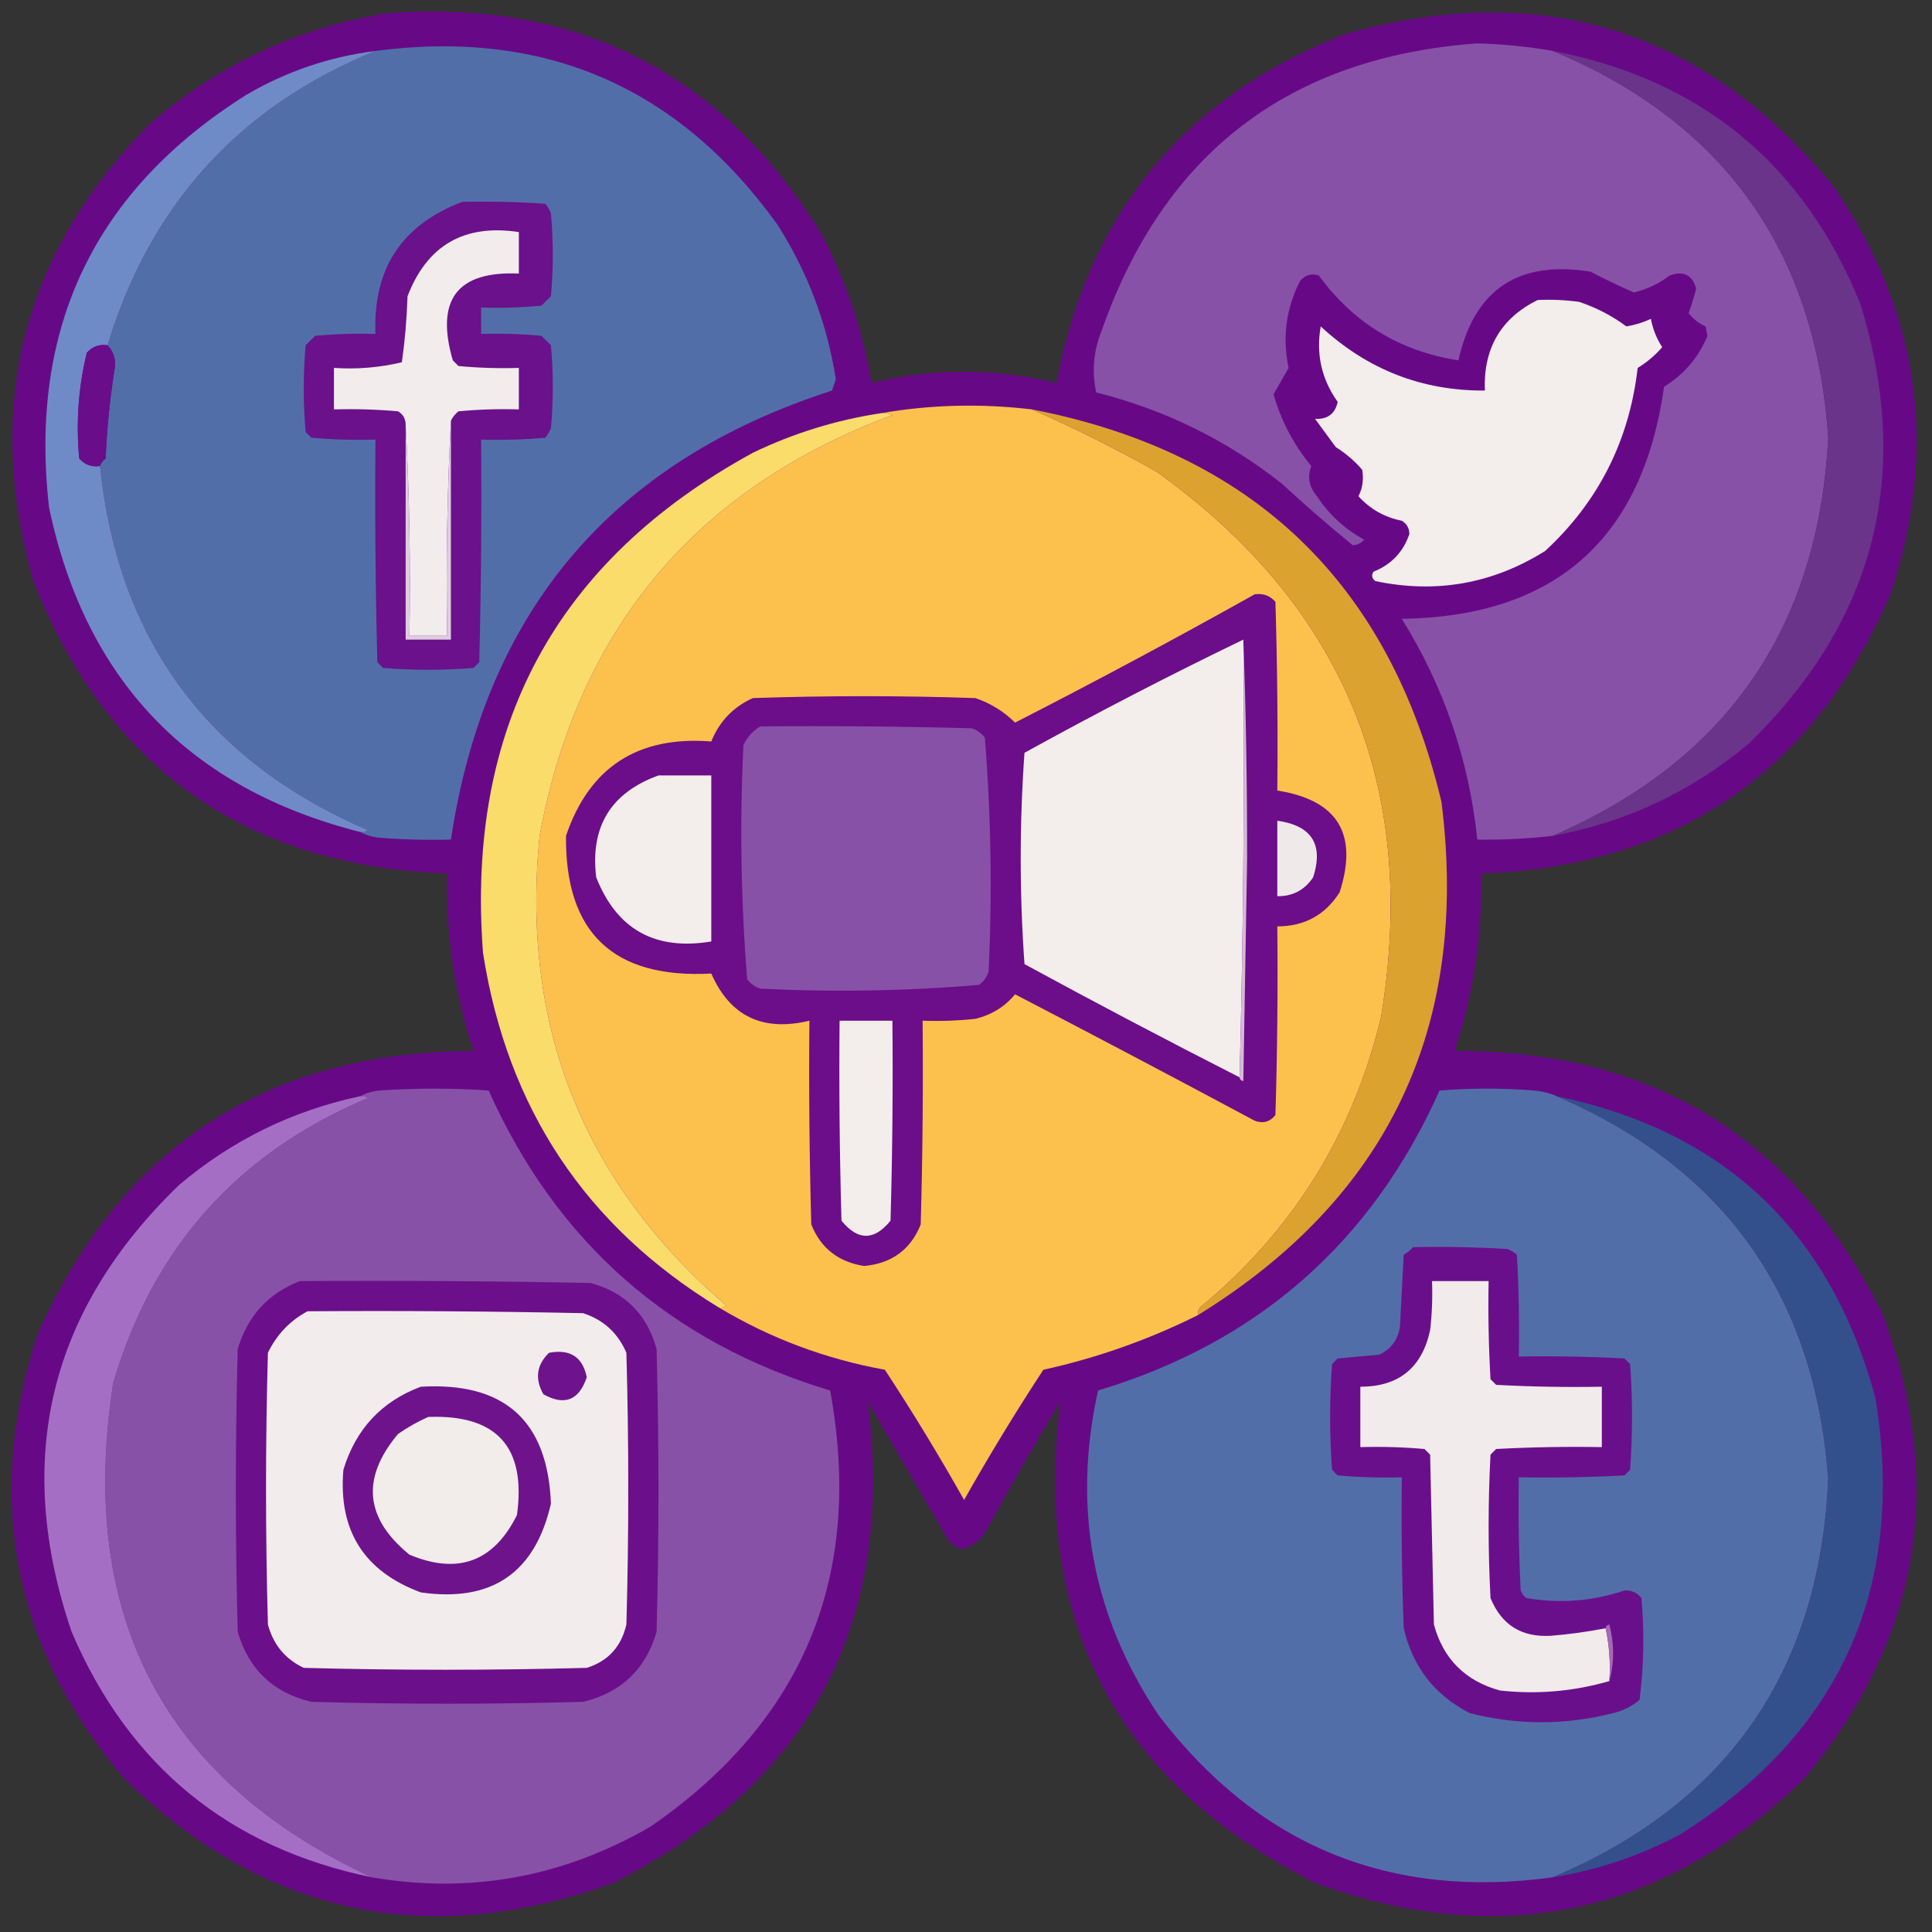
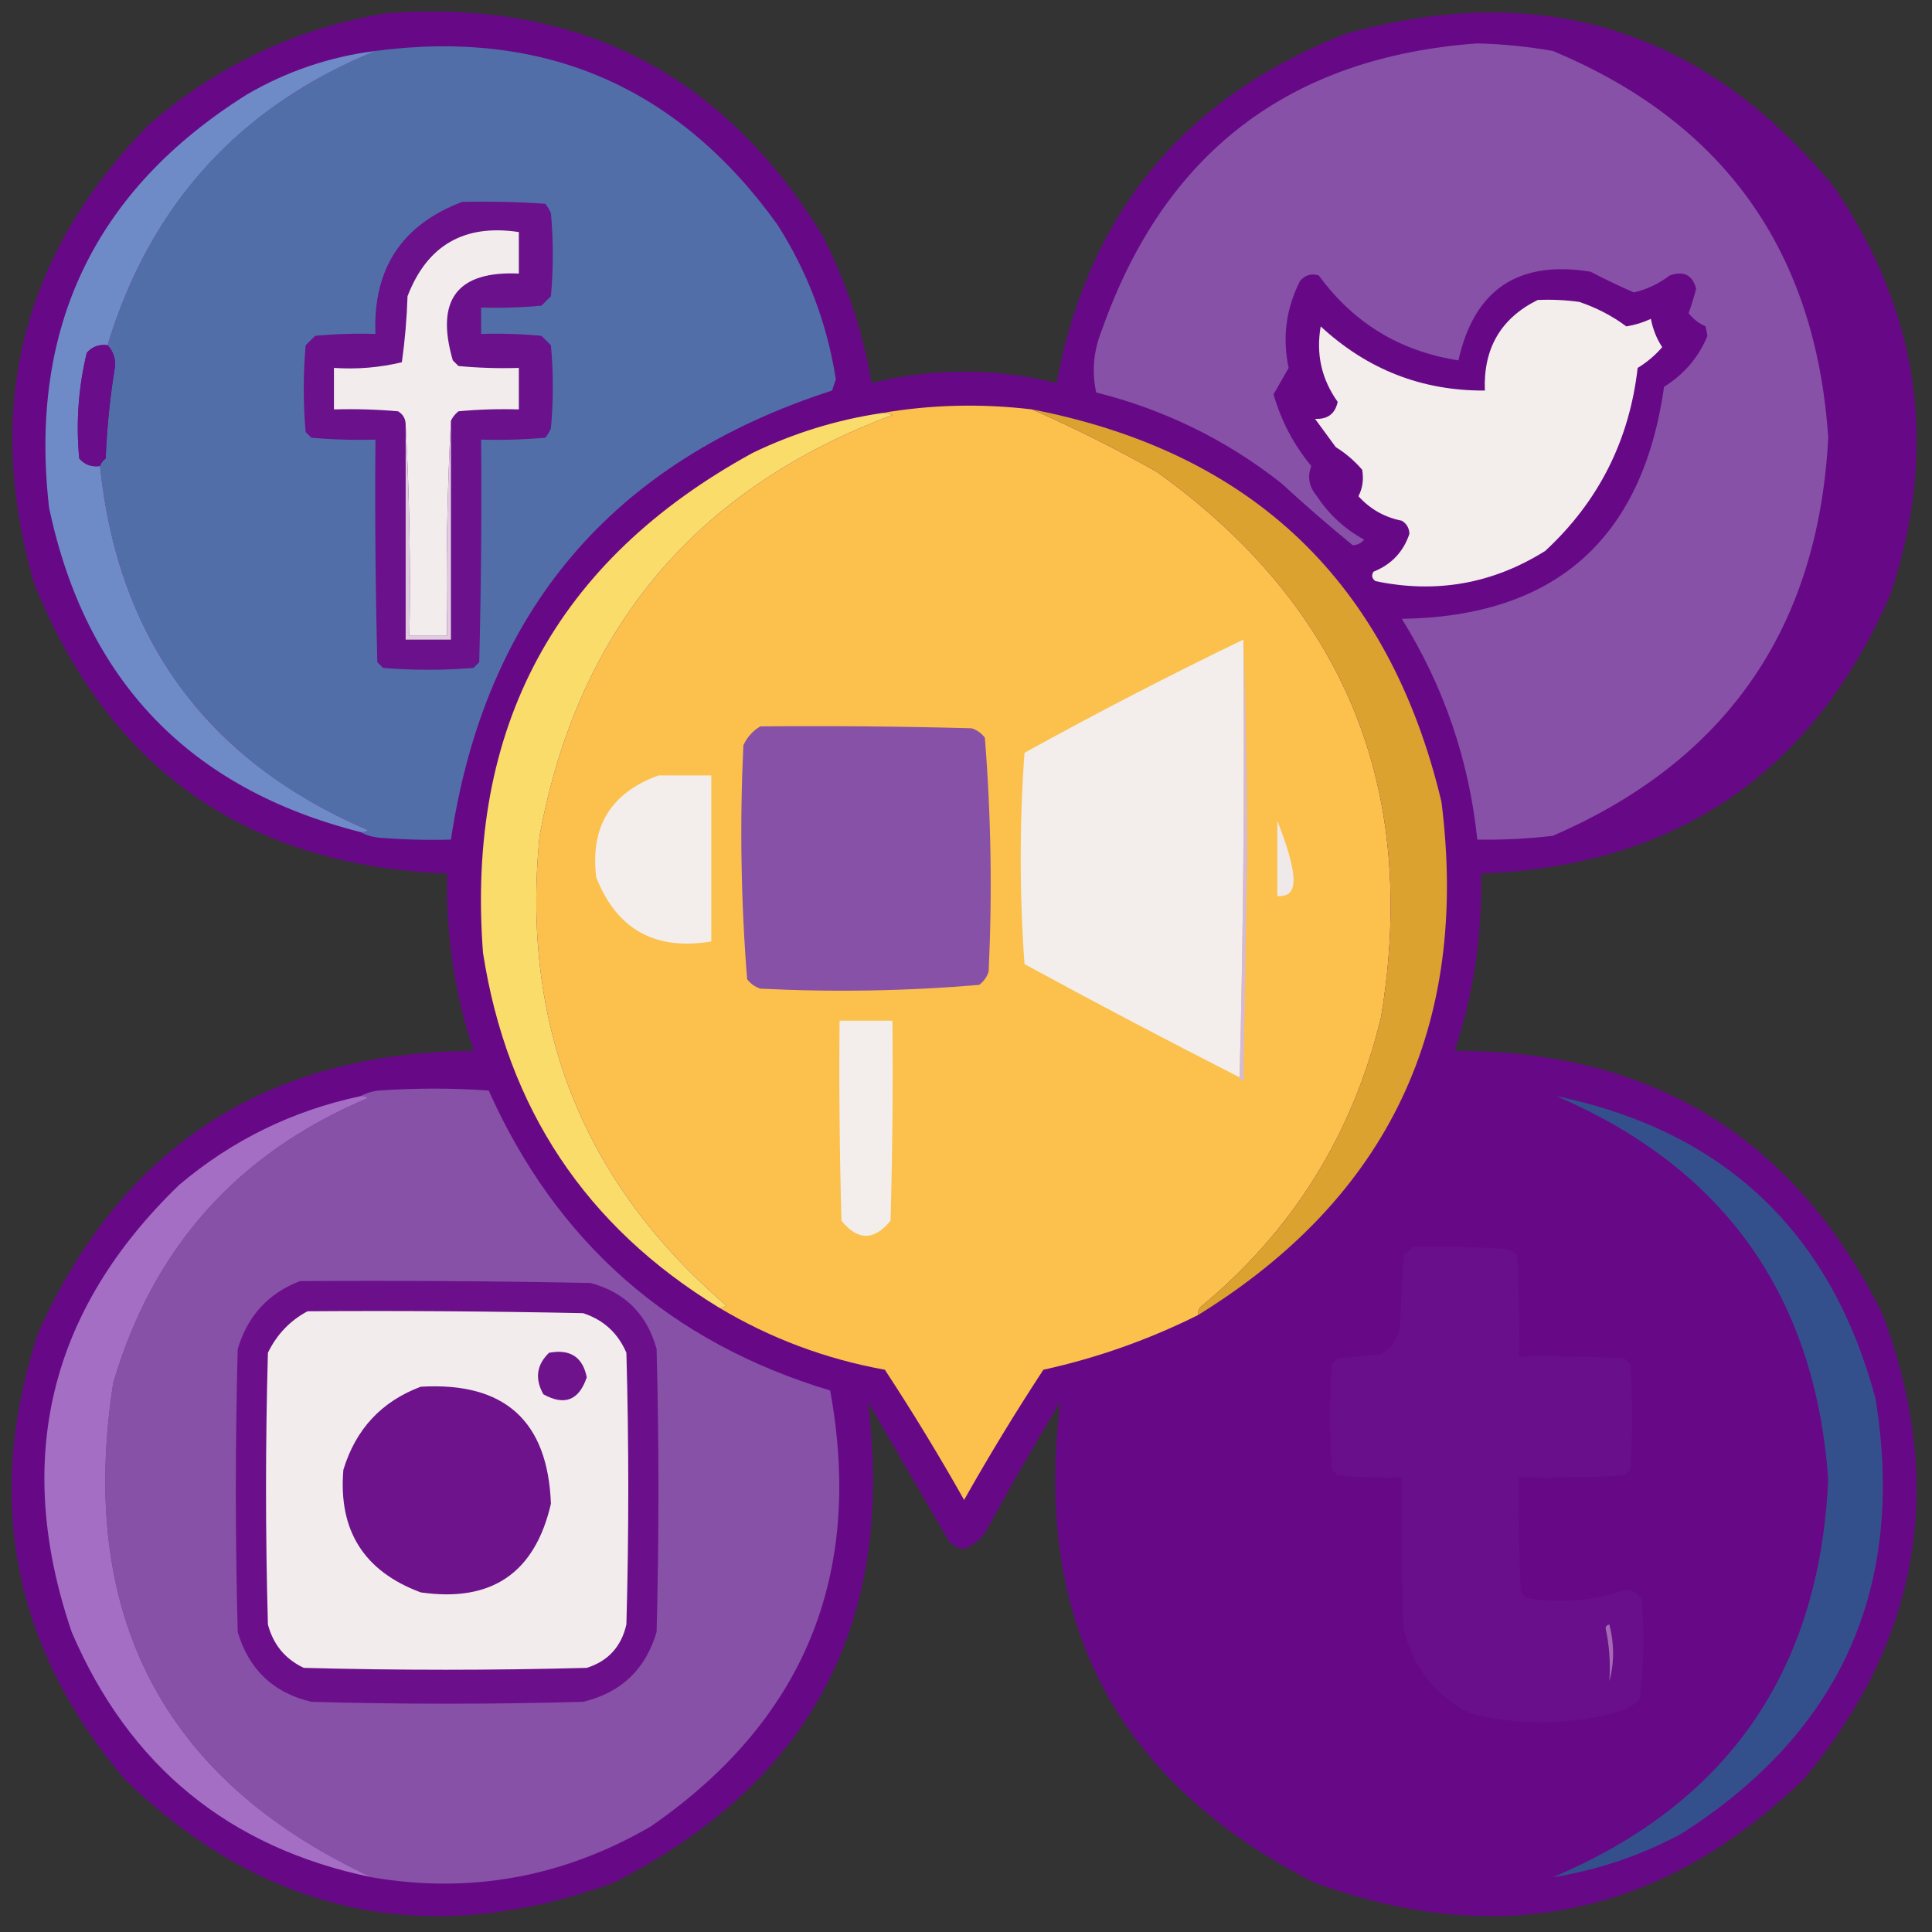
<svg xmlns="http://www.w3.org/2000/svg" width="512px" height="512px" style="shape-rendering:geometricPrecision; text-rendering:geometricPrecision; image-rendering:optimizeQuality; fill-rule:evenodd; clip-rule:evenodd">
  <rect width="100%" height="100%" fill="#333333" stroke="none" />
  <g>
    <path style="opacity:0.976" fill="#690989" d="M 102.5,3.5 C 153.213,-0.229 191.713,19.438 218,62.5C 224.329,74.822 228.663,87.822 231,101.5C 247.333,97.5 263.667,97.5 280,101.5C 288.413,56.492 313.913,25.659 356.5,9C 408.695,-5.598 451.862,7.902 486,49.5C 508.823,82.931 513.823,118.931 501,157.5C 480.406,204.888 444.24,229.555 392.5,231.5C 392.862,247.58 390.529,263.247 385.5,278.5C 438.075,278.352 475.909,301.686 499,348.5C 515.785,393.695 508.785,434.695 478,471.5C 440.698,507.613 397.532,516.779 348.5,499C 296.162,472.498 273.662,429.998 281,371.5C 274.414,382.337 268.081,393.337 262,404.5C 260.608,407.394 258.441,409.394 255.5,410.5C 253.893,410.363 252.559,409.696 251.5,408.5C 244.333,396.167 237.167,383.833 230,371.5C 237.338,429.998 214.838,472.498 162.5,499C 113.468,516.779 70.302,507.613 33,471.5C 3.442,436.575 -4.225,397.241 10,353.5C 32.21,303.79 70.71,278.79 125.5,278.5C 120.471,263.247 118.138,247.58 118.5,231.5C 65.31,229.465 28.81,203.798 9,154.5C -4.401,107.936 5.766,67.436 39.5,33C 57.755,17.205 78.754,7.372 102.5,3.5 Z" />
  </g>
  <g>
    <path style="opacity:1" fill="#526ea9" d="M 95.5,220.5 C 96.239,220.631 96.906,220.464 97.5,220C 54.931,201.678 31.264,169.511 26.5,123.5C 26.783,122.711 27.283,122.044 28,121.5C 28.337,113.281 29.17,105.115 30.5,97C 30.605,94.822 29.939,92.989 28.5,91.5C 39.805,54.206 63.472,28.206 99.5,13.5C 144.232,7.619 179.732,22.953 206,59.5C 214.025,72.073 219.192,85.74 221.5,100.5C 221.167,101.5 220.833,102.5 220.5,103.5C 162.271,122.275 128.605,161.942 119.5,222.5C 113.158,222.666 106.825,222.5 100.5,222C 98.618,221.802 96.952,221.302 95.5,220.5 Z" />
  </g>
  <g>
    <path style="opacity:1" fill="#8751a7" d="M 411.5,13.5 C 456.864,32.408 481.197,66.575 484.5,116C 481.87,166.422 457.537,201.589 411.5,221.5C 404.863,222.276 398.196,222.609 391.5,222.5C 389.313,201.438 382.646,181.938 371.5,164C 412.119,163.388 435.286,142.888 441,102.5C 446.326,99.181 450.159,94.681 452.5,89C 452.333,88.167 452.167,87.333 452,86.5C 450.197,85.687 448.697,84.52 447.5,83C 448.268,80.864 448.934,78.697 449.5,76.5C 448.514,72.853 446.181,71.686 442.5,73C 439.654,75.173 436.488,76.673 433,77.5C 429.149,75.826 425.316,73.992 421.5,72C 402.342,68.9 390.675,76.733 386.5,95.5C 371.021,93.097 358.688,85.597 349.5,73C 347.536,72.376 345.869,72.876 344.5,74.5C 340.801,81.822 339.801,89.489 341.5,97.5C 340.167,99.833 338.833,102.167 337.5,104.5C 339.527,111.555 342.86,117.889 347.5,123.5C 346.406,126.364 346.906,129.031 349,131.5C 352.214,136.382 356.381,140.215 361.5,143C 360.737,143.944 359.737,144.444 358.5,144.5C 352.046,139.217 345.712,133.717 339.5,128C 324.939,116.554 308.606,108.554 290.5,104C 289.297,98.431 289.797,92.931 292,87.5C 308.546,40.458 341.713,15.125 391.5,11.5C 398.229,11.675 404.896,12.341 411.5,13.5 Z" />
  </g>
  <g>
    <path style="opacity:1" fill="#6f8bc7" d="M 99.5,13.5 C 63.472,28.206 39.805,54.206 28.5,91.5C 26.278,91.178 24.444,91.845 23,93.5C 20.771,102.723 20.105,112.057 21,121.5C 22.444,123.155 24.278,123.822 26.5,123.5C 31.264,169.511 54.931,201.678 97.5,220C 96.906,220.464 96.239,220.631 95.5,220.5C 50.163,208.996 22.663,180.329 13,134.5C 7.583,86.839 25.083,50.339 65.5,25C 76.074,18.864 87.407,15.031 99.5,13.5 Z" />
  </g>
  <g>
-     <path style="opacity:1" fill="#6a348a" d="M 411.5,13.5 C 450.754,21.054 477.921,43.388 493,80.5C 506.882,125.447 497.049,164.28 463.5,197C 448.385,209.723 431.051,217.889 411.5,221.5C 457.537,201.589 481.87,166.422 484.5,116C 481.197,66.575 456.864,32.408 411.5,13.5 Z" />
-   </g>
+     </g>
  <g>
    <path style="opacity:1" fill="#6a118b" d="M 122.5,53.5 C 129.841,53.334 137.174,53.5 144.5,54C 145.126,54.75 145.626,55.584 146,56.5C 146.667,63.833 146.667,71.167 146,78.5C 145.167,79.333 144.333,80.167 143.5,81C 138.177,81.499 132.844,81.666 127.5,81.5C 127.5,83.833 127.5,86.167 127.5,88.5C 132.844,88.334 138.177,88.501 143.5,89C 144.333,89.833 145.167,90.667 146,91.5C 146.667,98.833 146.667,106.167 146,113.5C 145.626,114.416 145.126,115.25 144.5,116C 138.843,116.499 133.176,116.666 127.5,116.5C 127.667,136.169 127.5,155.836 127,175.5C 126.5,176 126,176.5 125.5,177C 117.5,177.667 109.5,177.667 101.5,177C 101,176.5 100.5,176 100,175.5C 99.5,155.836 99.333,136.169 99.5,116.5C 93.824,116.666 88.157,116.499 82.5,116C 82,115.5 81.5,115 81,114.5C 80.333,106.833 80.333,99.167 81,91.5C 81.833,90.667 82.667,89.833 83.5,89C 88.823,88.501 94.156,88.334 99.5,88.5C 98.813,71.212 106.48,59.545 122.5,53.5 Z" />
  </g>
  <g>
    <path style="opacity:1" fill="#f2edec" d="M 119.5,111.5 C 118.503,130.326 118.17,149.326 118.5,168.5C 115.167,168.5 111.833,168.5 108.5,168.5C 108.83,149.659 108.497,130.993 107.5,112.5C 107.489,110.983 106.823,109.816 105.5,109C 99.843,108.501 94.176,108.334 88.5,108.5C 88.5,104.833 88.5,101.167 88.5,97.5C 94.621,97.91 100.621,97.41 106.5,96C 107.31,90.249 107.81,84.415 108,78.5C 113.211,64.974 123.044,59.307 137.5,61.5C 137.5,65.167 137.5,68.833 137.5,72.5C 121.164,71.769 115.33,79.436 120,95.5C 120.5,96 121,96.5 121.5,97C 126.823,97.499 132.156,97.666 137.5,97.5C 137.5,101.167 137.5,104.833 137.5,108.5C 132.156,108.334 126.823,108.501 121.5,109C 120.619,109.708 119.953,110.542 119.5,111.5 Z" />
  </g>
  <g>
    <path style="opacity:1" fill="#f3edec" d="M 407.5,79.5 C 411.182,79.335 414.848,79.501 418.5,80C 423.089,81.543 427.255,83.709 431,86.5C 433.261,86.135 435.427,85.469 437.5,84.5C 438.029,87.257 439.029,89.757 440.5,92C 438.612,94.19 436.445,96.023 434,97.5C 431.785,116.763 423.619,132.93 409.5,146C 395.611,154.71 380.611,157.377 364.5,154C 363.549,153.282 363.383,152.449 364,151.5C 368.73,149.605 371.897,146.271 373.5,141.5C 373.471,139.971 372.804,138.804 371.5,138C 366.937,137.1 363.104,134.933 360,131.5C 361.094,129.406 361.428,127.073 361,124.5C 358.961,122.126 356.628,120.126 354,118.5C 352.167,116 350.333,113.5 348.5,111C 351.826,111.166 353.826,109.666 354.5,106.5C 350.219,100.483 348.719,93.816 350,86.5C 362.354,97.937 376.854,103.604 393.5,103.5C 393.074,92.332 397.74,84.332 407.5,79.5 Z" />
  </g>
  <g>
    <path style="opacity:1" fill="#690d8b" d="M 28.5,91.5 C 29.939,92.989 30.605,94.822 30.5,97C 29.17,105.115 28.337,113.281 28,121.5C 27.283,122.044 26.783,122.711 26.5,123.5C 24.278,123.822 22.444,123.155 21,121.5C 20.105,112.057 20.771,102.723 23,93.5C 24.444,91.845 26.278,91.178 28.5,91.5 Z" />
  </g>
  <g>
    <path style="opacity:1" fill="#fbc14c" d="M 273.5,108.5 C 284.586,113.376 295.586,118.876 306.5,125C 356.199,160.599 376.033,208.766 366,269.5C 358.535,300.602 342.535,326.269 318,346.5C 317.536,347.094 317.369,347.761 317.5,348.5C 304.456,355.015 290.789,359.849 276.5,363C 269.123,374.25 262.123,385.75 255.5,397.5C 248.877,385.75 241.877,374.25 234.5,363C 218.736,360.138 204.07,354.638 190.5,346.5C 191.239,346.631 191.906,346.464 192.5,346C 154.475,313.294 137.975,271.794 143,221.5C 153.157,166.679 184.324,129.512 236.5,110C 235.552,109.517 234.552,109.351 233.5,109.5C 246.635,107.223 259.968,106.89 273.5,108.5 Z" />
  </g>
  <g>
    <path style="opacity:1" fill="#fadc6a" d="M 233.5,109.5 C 234.552,109.351 235.552,109.517 236.5,110C 184.324,129.512 153.157,166.679 143,221.5C 137.975,271.794 154.475,313.294 192.5,346C 191.906,346.464 191.239,346.631 190.5,346.5C 155.234,325.015 134.4,293.681 128,252.5C 123.465,192.721 147.298,148.554 199.5,120C 210.319,114.782 221.652,111.282 233.5,109.5 Z" />
  </g>
  <g>
    <path style="opacity:1" fill="#dca230" d="M 273.5,108.5 C 332.033,119.867 368.2,154.534 382,212.5C 389.491,271.974 367.991,317.308 317.5,348.5C 317.369,347.761 317.536,347.094 318,346.5C 342.535,326.269 358.535,300.602 366,269.5C 376.033,208.766 356.199,160.599 306.5,125C 295.586,118.876 284.586,113.376 273.5,108.5 Z" />
  </g>
  <g>
    <path style="opacity:1" fill="#dfccde" d="M 119.5,111.5 C 119.5,130.833 119.5,150.167 119.5,169.5C 115.5,169.5 111.5,169.5 107.5,169.5C 107.5,150.5 107.5,131.5 107.5,112.5C 108.497,130.993 108.83,149.659 108.5,168.5C 111.833,168.5 115.167,168.5 118.5,168.5C 118.17,149.326 118.503,130.326 119.5,111.5 Z" />
  </g>
  <g>
-     <path style="opacity:1" fill="#6c0d89" d="M 332.5,157.5 C 334.722,157.178 336.556,157.845 338,159.5C 338.5,176.163 338.667,192.83 338.5,209.5C 354.518,212.026 360.018,221.026 355,236.5C 351.186,242.492 345.686,245.492 338.5,245.5C 338.667,262.17 338.5,278.837 338,295.5C 336.534,297.325 334.701,297.825 332.5,297C 311.397,285.698 290.23,274.532 269,263.5C 266.312,266.771 262.812,268.938 258.5,270C 253.845,270.499 249.179,270.666 244.5,270.5C 244.667,288.503 244.5,306.503 244,324.5C 241.32,331.162 236.32,334.829 229,335.5C 222.186,334.441 217.52,330.775 215,324.5C 214.5,306.503 214.333,288.503 214.5,270.5C 202.119,273.474 193.453,269.307 188.5,258C 162.557,259.386 149.724,247.22 150,221.5C 156.185,203.304 169.018,194.971 188.5,196.5C 190.637,191.197 194.303,187.363 199.5,185C 219.167,184.333 238.833,184.333 258.5,185C 262.543,186.393 266.043,188.56 269,191.5C 290.451,180.527 311.618,169.194 332.5,157.5 Z" />
-   </g>
+     </g>
  <g>
    <path style="opacity:1" fill="#f3eeec" d="M 329.5,169.5 C 329.832,208.337 329.499,247.004 328.5,285.5C 309.369,275.768 290.369,265.768 271.5,255.5C 270.167,236.833 270.167,218.167 271.5,199.5C 290.573,188.964 309.906,178.964 329.5,169.5 Z" />
  </g>
  <g>
    <path style="opacity:1" fill="#8751a7" d="M 201.5,192.5 C 220.17,192.333 238.836,192.5 257.5,193C 258.931,193.465 260.097,194.299 261,195.5C 262.643,216.077 262.976,236.744 262,257.5C 261.535,258.931 260.701,260.097 259.5,261C 240.257,262.641 220.923,262.975 201.5,262C 200.069,261.535 198.903,260.701 198,259.5C 196.357,238.923 196.024,218.256 197,197.5C 198.025,195.313 199.525,193.646 201.5,192.5 Z" />
  </g>
  <g>
    <path style="opacity:1" fill="#f3edec" d="M 174.5,205.5 C 179.167,205.5 183.833,205.5 188.5,205.5C 188.5,220.167 188.5,234.833 188.5,249.5C 173.618,251.982 163.452,246.315 158,232.5C 156.372,219.081 161.872,210.081 174.5,205.5 Z" />
  </g>
  <g>
    <path style="opacity:1" fill="#d4bad6" d="M 328.5,285.5 C 329.499,247.004 329.832,208.337 329.5,169.5C 330.173,188.095 330.506,207.428 330.5,227.5C 330.167,247.167 329.833,266.833 329.5,286.5C 328.893,286.376 328.56,286.043 328.5,285.5 Z" />
  </g>
  <g>
-     <path style="opacity:1" fill="#f0e9ea" d="M 338.5,217.5 C 347.631,218.788 350.798,223.788 348,232.5C 345.715,235.892 342.548,237.559 338.5,237.5C 338.5,230.833 338.5,224.167 338.5,217.5 Z" />
+     <path style="opacity:1" fill="#f0e9ea" d="M 338.5,217.5 C 345.715,235.892 342.548,237.559 338.5,237.5C 338.5,230.833 338.5,224.167 338.5,217.5 Z" />
  </g>
  <g>
    <path style="opacity:1" fill="#f3eeec" d="M 222.5,270.5 C 227.167,270.5 231.833,270.5 236.5,270.5C 236.667,288.17 236.5,305.836 236,323.5C 231.667,328.833 227.333,328.833 223,323.5C 222.5,305.836 222.333,288.17 222.5,270.5 Z" />
  </g>
  <g>
    <path style="opacity:1" fill="#8751a7" d="M 98.5,497.5 C 43.311,471.824 20.478,428.158 30,366.5C 40.526,330.64 63.026,305.473 97.5,291C 96.906,290.536 96.239,290.369 95.5,290.5C 96.952,289.698 98.618,289.198 100.5,289C 110.167,288.333 119.833,288.333 129.5,289C 147.518,329.269 177.685,355.769 220,368.5C 228.929,417.419 213.096,455.919 172.5,484C 149.299,497.478 124.632,501.978 98.5,497.5 Z" />
  </g>
  <g>
-     <path style="opacity:1" fill="#526ea9" d="M 412.5,290.5 C 456.993,309.607 480.993,343.441 484.5,392C 482.242,442.75 457.909,477.917 411.5,497.5C 368.25,503.454 333.416,489.12 307,454.5C 289.456,428.175 284.122,399.508 291,368.5C 333.315,355.769 363.482,329.269 381.5,289C 389.833,288.333 398.167,288.333 406.5,289C 408.708,289.191 410.708,289.691 412.5,290.5 Z" />
-   </g>
+     </g>
  <g>
    <path style="opacity:1" fill="#a56ec5" d="M 95.5,290.5 C 96.239,290.369 96.906,290.536 97.5,291C 63.026,305.473 40.526,330.64 30,366.5C 20.478,428.158 43.311,471.824 98.5,497.5C 60.709,489.682 34.209,468.016 19,432.5C 3.457,386.841 12.957,347.341 47.5,314C 61.5,302.167 77.5,294.334 95.5,290.5 Z" />
  </g>
  <g>
    <path style="opacity:1" fill="#34508c" d="M 412.5,290.5 C 456.955,299.784 485.122,326.451 497,370.5C 505.13,420.493 487.963,458.993 445.5,486C 434.798,491.734 423.464,495.567 411.5,497.5C 457.909,477.917 482.242,442.75 484.5,392C 480.993,343.441 456.993,309.607 412.5,290.5 Z" />
  </g>
  <g>
    <path style="opacity:1" fill="#6a0f8b" d="M 374.5,330.5 C 382.84,330.334 391.173,330.5 399.5,331C 400.416,331.374 401.25,331.874 402,332.5C 402.5,341.494 402.666,350.494 402.5,359.5C 411.839,359.334 421.173,359.5 430.5,360C 431,360.5 431.5,361 432,361.5C 432.667,370.833 432.667,380.167 432,389.5C 431.5,390 431,390.5 430.5,391C 421.173,391.5 411.839,391.666 402.5,391.5C 402.334,401.506 402.5,411.506 403,421.5C 403.308,422.308 403.808,422.975 404.5,423.5C 413.303,425.014 421.97,424.347 430.5,421.5C 432.374,421.39 433.874,422.056 435,423.5C 435.805,432.548 435.639,441.548 434.5,450.5C 432.446,452.194 430.112,453.361 427.5,454C 414.789,457.216 402.122,457.216 389.5,454C 380.197,449.24 374.364,441.74 372,431.5C 371.5,418.171 371.333,404.837 371.5,391.5C 365.824,391.666 360.157,391.499 354.5,391C 354,390.5 353.5,390 353,389.5C 352.333,380.167 352.333,370.833 353,361.5C 353.5,361 354,360.5 354.5,360C 358.167,359.667 361.833,359.333 365.5,359C 368.663,357.52 370.496,355.02 371,351.5C 371.333,345.167 371.667,338.833 372,332.5C 372.995,331.934 373.828,331.267 374.5,330.5 Z" />
  </g>
  <g>
    <path style="opacity:1" fill="#6c0f8b" d="M 79.5,339.5 C 105.169,339.333 130.835,339.5 156.5,340C 165.64,342.474 171.474,348.307 174,357.5C 174.667,382.5 174.667,407.5 174,432.5C 171.067,442.434 164.567,448.6 154.5,451C 130.5,451.667 106.5,451.667 82.5,451C 72.442,448.609 65.942,442.443 63,432.5C 62.333,407.5 62.333,382.5 63,357.5C 65.619,348.719 71.119,342.719 79.5,339.5 Z" />
  </g>
  <g>
-     <path style="opacity:1" fill="#f2ebeb" d="M 425.5,431.5 C 426.486,435.97 426.819,440.637 426.5,445.5C 417.048,448.249 407.382,449.082 397.5,448C 388.298,445.465 382.465,439.631 380,430.5C 379.667,415.5 379.333,400.5 379,385.5C 378.5,385 378,384.5 377.5,384C 371.843,383.501 366.176,383.334 360.5,383.5C 360.5,378.167 360.5,372.833 360.5,367.5C 370.677,367.493 376.843,362.493 379,352.5C 379.499,348.179 379.666,343.846 379.5,339.5C 384.5,339.5 389.5,339.5 394.5,339.5C 394.334,348.173 394.5,356.84 395,365.5C 395.5,366 396,366.5 396.5,367C 405.827,367.5 415.161,367.666 424.5,367.5C 424.5,372.833 424.5,378.167 424.5,383.5C 415.161,383.334 405.827,383.5 396.5,384C 396,384.5 395.5,385 395,385.5C 394.333,398.167 394.333,410.833 395,423.5C 397.918,430.629 403.252,433.962 411,433.5C 415.883,433.103 420.716,432.436 425.5,431.5 Z" />
-   </g>
+     </g>
  <g>
    <path style="opacity:1" fill="#f2edec" d="M 81.5,347.5 C 105.836,347.333 130.169,347.5 154.5,348C 159.91,349.743 163.744,353.243 166,358.5C 166.667,382.5 166.667,406.5 166,430.5C 164.657,436.384 161.157,440.217 155.5,442C 130.5,442.667 105.5,442.667 80.5,442C 75.577,439.673 72.41,435.84 71,430.5C 70.333,406.5 70.333,382.5 71,358.5C 73.357,353.645 76.857,349.979 81.5,347.5 Z" />
  </g>
  <g>
    <path style="opacity:1" fill="#6e138c" d="M 145.5,358.5 C 151.093,357.451 154.426,359.617 155.5,365C 153.435,371.118 149.601,372.618 144,369.5C 141.689,365.374 142.189,361.707 145.5,358.5 Z" />
  </g>
  <g>
    <path style="opacity:1" fill="#6e138c" d="M 111.5,367.5 C 133.675,366.182 145.175,376.515 146,398.5C 141.775,416.871 130.275,424.704 111.5,422C 96.454,416.418 89.62,405.584 91,389.5C 94.285,378.719 101.119,371.386 111.5,367.5 Z" />
  </g>
  <g>
-     <path style="opacity:1" fill="#f2eceb" d="M 113.5,375.5 C 131.655,374.822 139.488,383.489 137,401.5C 130.844,413.887 121.344,417.387 108.5,412C 96.671,402.359 95.671,391.692 105.5,380C 108.099,378.205 110.766,376.705 113.5,375.5 Z" />
-   </g>
+     </g>
  <g>
    <path style="opacity:1" fill="#a46ab3" d="M 425.5,431.5 C 425.56,430.957 425.893,430.624 426.5,430.5C 427.814,435.652 427.814,440.652 426.5,445.5C 426.819,440.637 426.486,435.97 425.5,431.5 Z" />
  </g>
</svg>